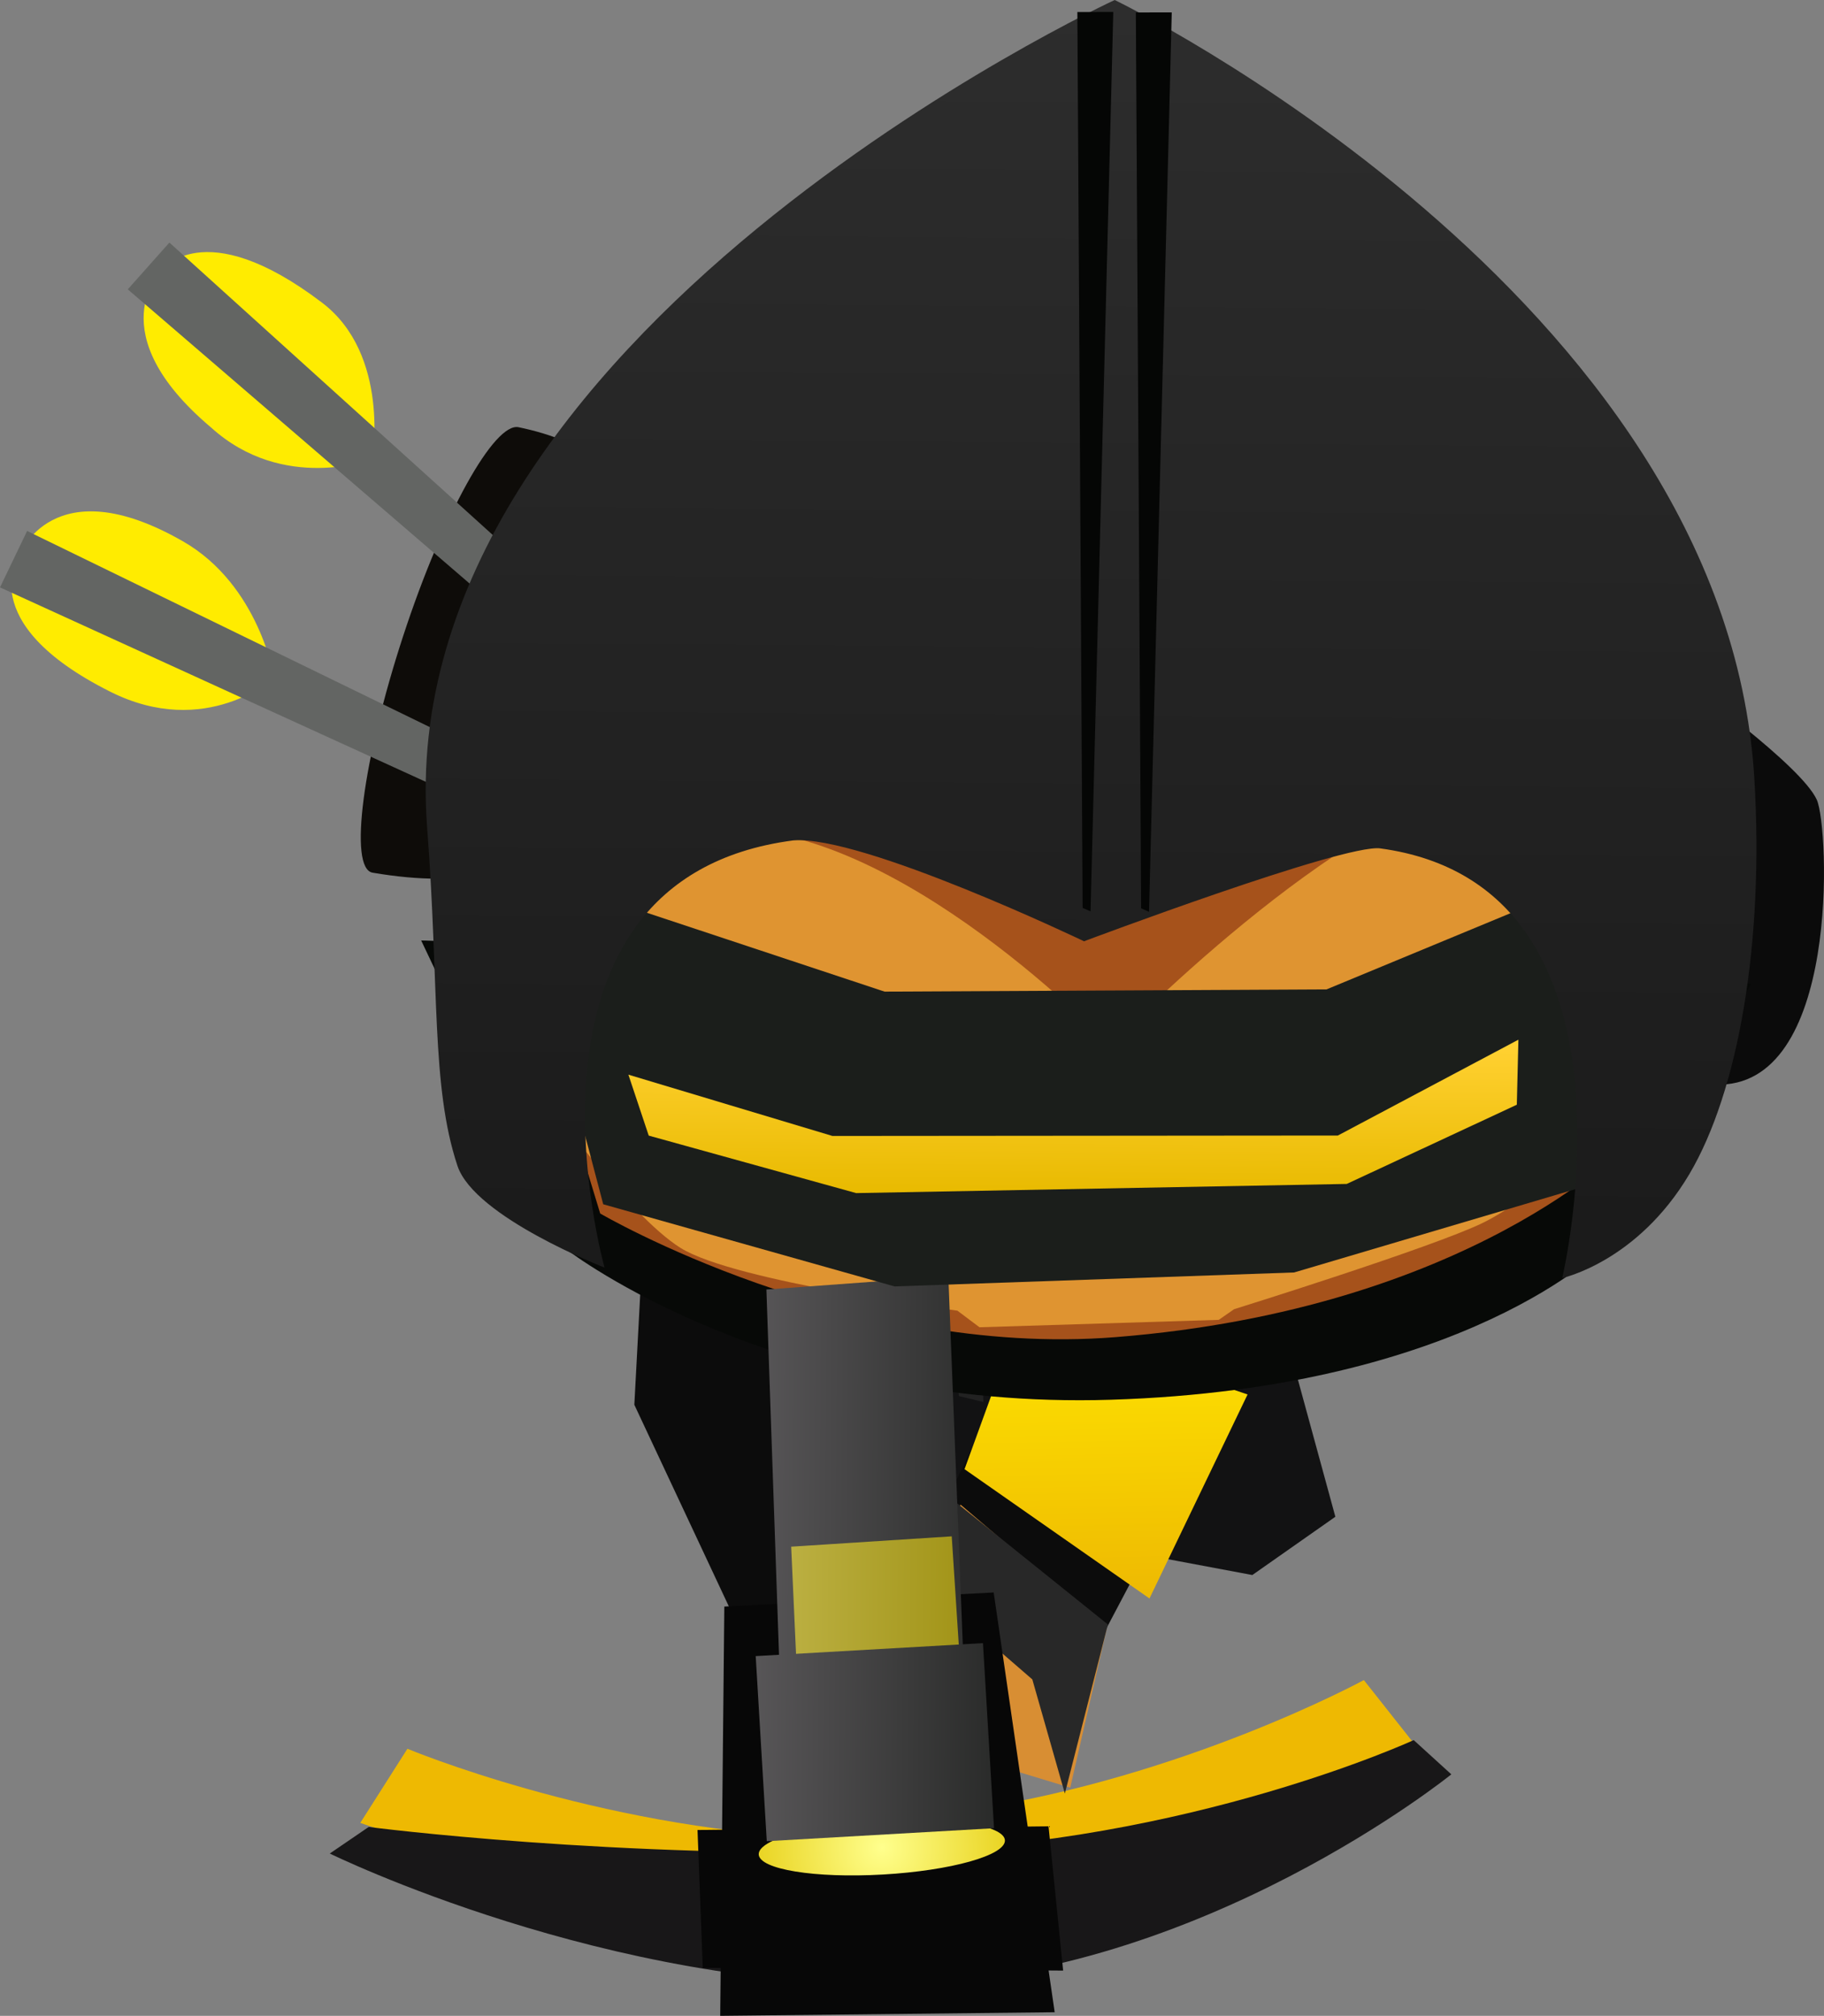
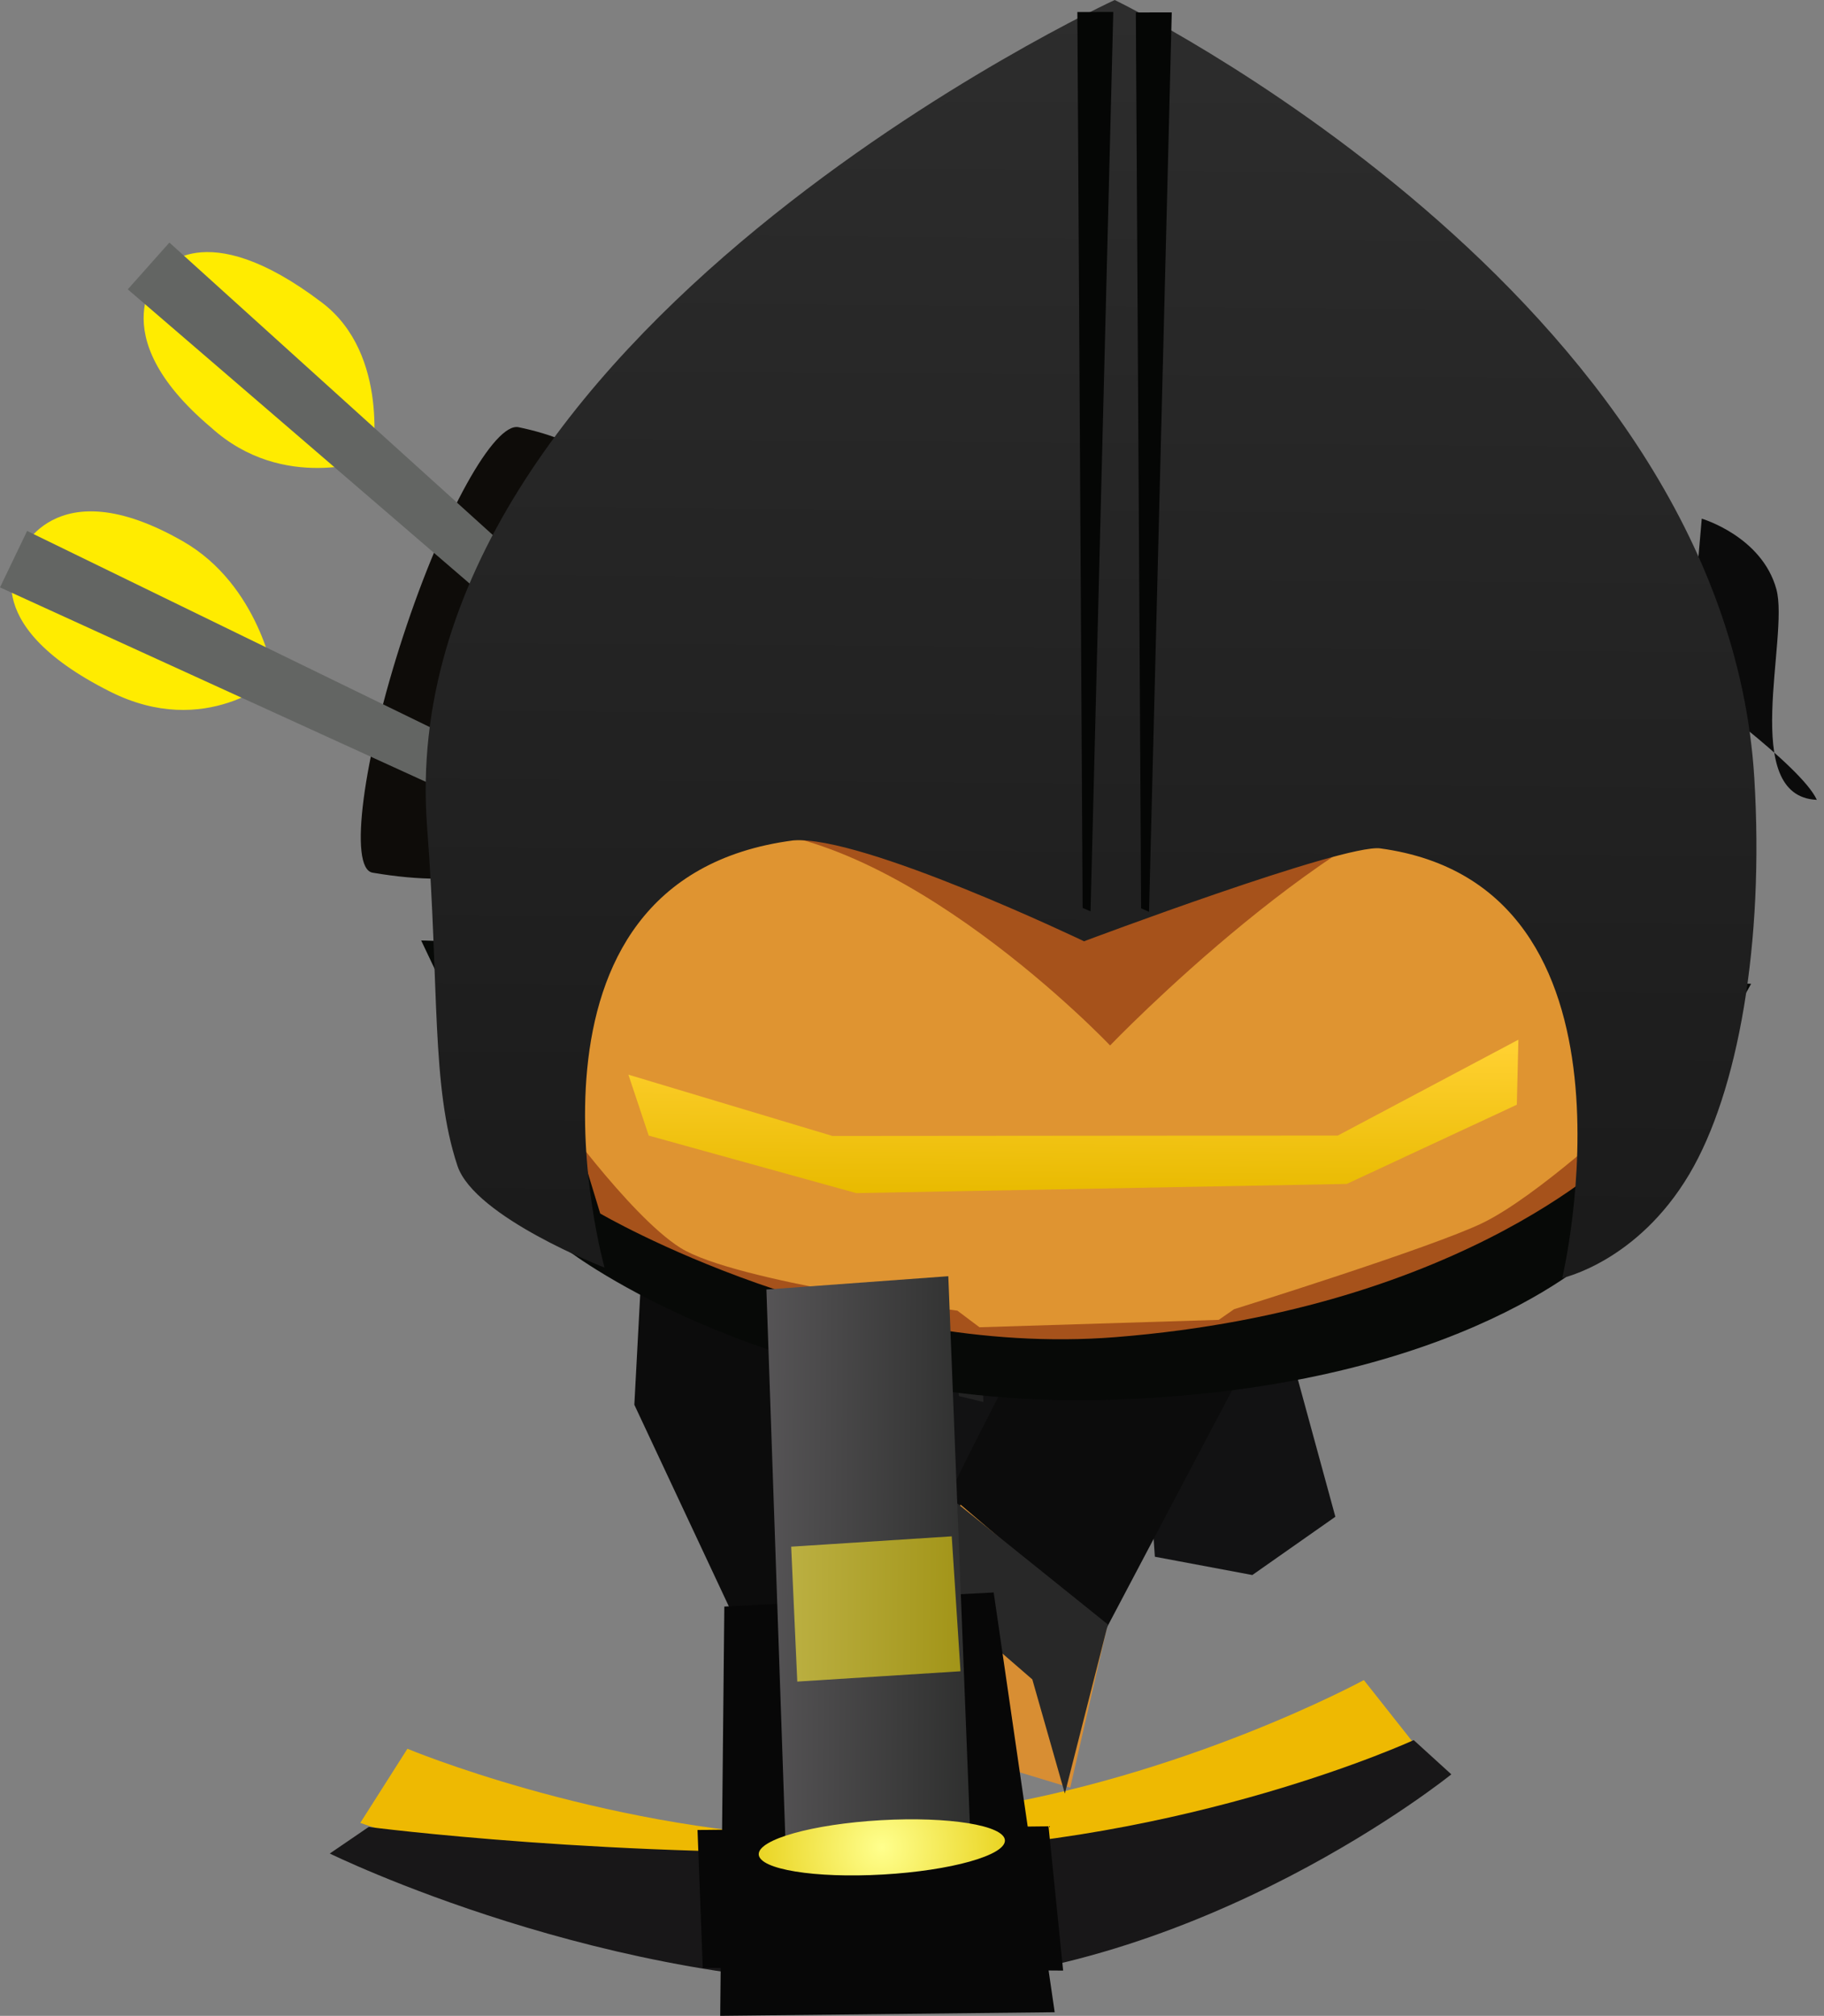
<svg xmlns="http://www.w3.org/2000/svg" version="1.1" width="106.075" height="117.225" viewBox="0,0,106.075,117.225">
  <rect x="0" y="0" width="106.075" height="117.225" fill="#808080" stroke="none" />
  <defs>
    <linearGradient x1="251.158" y1="192.577" x2="251.467" y2="209.079" gradientUnits="userSpaceOnUse" id="color-1">
      <stop offset="0" stop-color="#ffe500" />
      <stop offset="1" stop-color="#eeb902" />
    </linearGradient>
    <linearGradient x1="244.884" y1="206.781" x2="230.177" y2="206.673" gradientUnits="userSpaceOnUse" id="color-2">
      <stop offset="0" stop-color="#2a2b2a" />
      <stop offset="1" stop-color="#5a585a" />
    </linearGradient>
    <radialGradient cx="238.244" cy="223.509" r="8.421" gradientUnits="userSpaceOnUse" id="color-3">
      <stop offset="0" stop-color="#ffff8d" />
      <stop offset="1" stop-color="#e6cd11" />
    </radialGradient>
    <linearGradient x1="244.884" y1="206.781" x2="230.177" y2="206.673" gradientUnits="userSpaceOnUse" id="color-4">
      <stop offset="0" stop-color="#9d8f10" />
      <stop offset="1" stop-color="#c2b74d" />
    </linearGradient>
    <linearGradient x1="244.884" y1="206.781" x2="230.177" y2="206.673" gradientUnits="userSpaceOnUse" id="color-5">
      <stop offset="0" stop-color="#2a2b2a" />
      <stop offset="1" stop-color="#5a585a" />
    </linearGradient>
    <linearGradient x1="249.576" y1="176.955" x2="249.512" y2="185.556" gradientUnits="userSpaceOnUse" id="color-6">
      <stop offset="0" stop-color="#ffd030" />
      <stop offset="1" stop-color="#e8ba00" />
    </linearGradient>
    <linearGradient x1="250.148" y1="116.069" x2="249.624" y2="187.399" gradientUnits="userSpaceOnUse" id="color-7">
      <stop offset="0" stop-color="#2d2d2d" />
      <stop offset="1" stop-color="#1b1b1b" />
    </linearGradient>
  </defs>
  <g transform="translate(-186.962,-116.081)">
    <g data-paper-data="{&quot;isPaintingLayer&quot;:true}" fill-rule="nonzero" stroke-width="0" stroke-linejoin="miter" stroke-miterlimit="10" stroke-dasharray="" stroke-dashoffset="0" style="mix-blend-mode: normal">
      <path d="M241.967,221.526c0,0 0.857,-0.123 1.283,-0.187c12.612,-1.886 23.027,-7.558 23.027,-7.558l3.168,4.008c0,0 -11.486,5.431 -24.585,8.997c-0.784,0.214 -2.368,0.619 -2.368,0.619z" data-paper-data="{&quot;index&quot;:null}" fill="#eeb902" stroke="#2e2e2e" stroke-linecap="round" />
      <path d="M235.71,228.889c0,0 -1.617,-0.241 -2.419,-0.373c-13.395,-2.205 -25.377,-6.43 -25.377,-6.43l2.741,-4.311c0,0 10.941,4.575 23.68,5.158c0.431,0.02 1.296,0.054 1.296,0.054z" data-paper-data="{&quot;index&quot;:null}" fill="#eeb902" stroke="#2e2e2e" stroke-linecap="round" />
      <path d="M240.265,193.816c0,0 6.817,0.813 11.291,1.013c4.474,0.2 10.141,-1.25 10.141,-1.25l2.923,10.704l-4.829,3.389l-5.668,-1.064l-0.415,-5.996l-4.834,0.129l-0.049,4.519l-5.242,1.606l-6.974,-3.466l3.656,-9.584z" fill="#121213" stroke="#222222" stroke-linecap="round" />
      <path d="M210.407,153.068c2.344,-7.153 5.307,-12.435 6.711,-12.144c8.025,1.664 8.449,7.274 6.106,14.427c-2.344,7.153 -3.342,13.388 -14.593,11.478c-1.414,-0.24 -0.567,-6.607 1.776,-13.761z" fill="#0e0c09" stroke="#2e2e2e" stroke-linecap="butt" />
      <path d="M208.613,142.782c0,0 -5.164,1.976 -9.374,-1.839c-6.558,-5.527 -2.916,-9.096 -2.916,-9.096c0,0 2.413,-3.455 9.374,1.839c3.971,3.021 2.916,9.096 2.916,9.096z" fill="#ffec00" stroke="none" stroke-linecap="butt" />
      <path d="M194.393,132.907l2.42,-2.72l24.83,22.451l-1.875,2.107z" fill="#636563" stroke="none" stroke-linecap="butt" />
      <path d="M197.6,147.559c4.456,2.553 5.31,7.94 5.31,7.94c0,0 -3.974,3.588 -9.517,0.815c-8.104,-4.055 -5.31,-7.94 -5.31,-7.94c0,0 1.93,-5.162 9.517,-0.815z" fill="#ffec00" stroke="none" stroke-linecap="butt" />
      <path d="M186.962,150.239l1.577,-3.282l29.613,14.424l-1.221,2.542z" fill="#636563" stroke="none" stroke-linecap="butt" />
      <path d="M244.061,195.399l0.091,2.211l-1.423,-0.344l-0.301,-2.403" fill="#222222" stroke="#a6521b" stroke-linecap="round" />
      <path d="M257.915,195.039l-0.101,2.42l-1.39,0.46l-0.091,-2.211" data-paper-data="{&quot;index&quot;:null}" fill="#222222" stroke="#a6521b" stroke-linecap="round" />
      <path d="M257.552,197.279l-6.947,1.103l-6.452,-1.016" fill="none" stroke="#222222" stroke-linecap="round" />
-       <path d="M285.091,155.85c0,0 6.629,4.744 7.529,6.743c0.712,1.581 1.389,16.868 -5.926,16.557c-4.537,-0.193 -1.59,-9.459 -2.352,-12.246c-0.842,-3.078 -4.34,-4.105 -4.34,-4.105" fill="#0b0b0b" stroke="#292929" stroke-linecap="round" />
+       <path d="M285.091,155.85c0,0 6.629,4.744 7.529,6.743c-4.537,-0.193 -1.59,-9.459 -2.352,-12.246c-0.842,-3.078 -4.34,-4.105 -4.34,-4.105" fill="#0b0b0b" stroke="#292929" stroke-linecap="round" />
      <path d="M236.323,183.094l2.157,11.457l2.273,12.886l-11.171,2.557l-5.73,-12.224l0.671,-12.575" data-paper-data="{&quot;index&quot;:null}" fill="#0c0c0c" stroke="#2a2a2a" stroke-linecap="round" />
      <path d="M262.688,189.208l-15.083,28.58l-10.001,-5.595l5.805,-11.726l5.292,-10.388" fill="#0c0c0c" stroke="#2a2a2a" stroke-linecap="round" />
-       <path d="M246.27,192.668l13.244,4.504l-5.704,11.863l-10.755,-7.518z" fill="url(#color-1)" stroke="#000000" stroke-linecap="round" />
      <path d="M251.318,210.815l-2.116,9.221l-14.702,-4.456l2.356,-4.469l4.172,0.806l0.663,-0.376l-4.48,-0.957l5.619,-7z" fill="#d88e33" stroke="#2a2a2a" stroke-linecap="round" />
      <path d="M288.799,173.29l-8.555,15.311c0,0 -7.993,8.229 -28.669,8.878c-19.497,0.612 -31.563,-8.664 -31.563,-8.664l-8.557,-18.044z" fill="#070907" stroke="#47455a" stroke-linecap="round" />
      <path d="M283.04,160.788l-1.482,21.864c0,0 -9.085,9.546 -29.716,11.186c-15.595,1.24 -29.974,-7.189 -29.974,-7.189l-6.817,-22.373z" fill="#a6521b" stroke="#692206" stroke-linecap="round" />
      <path d="M251.392,210.547l-2.503,9.831l-1.892,-6.636l-4.889,-4.233l0.493,-6.027z" fill="#282828" stroke="#000000" stroke-linecap="round" />
      <path d="M281.588,180.772c0,0 -5.213,4.878 -8.405,6.427c-2.948,1.431 -14.453,5.015 -14.453,5.015l-0.891,0.619l-13.915,0.431l-1.285,-0.966c0,0 -12.954,-1.677 -16.103,-3.65c-3.002,-1.882 -7.652,-8.432 -7.652,-8.432l-0.217,-10.62c0,0 0.382,-4.832 10.189,-5.292c10.267,-0.482 22.663,12.572 22.663,12.572c0,0 13.333,-13.882 22.397,-15.318c3.351,-0.531 8.723,0.965 8.723,0.965z" fill="#df9431" stroke="#954116" stroke-linecap="round" />
      <path d="M269.177,217.272l2.187,1.99c0,0 -14.578,11.804 -31.779,12.194c-17.201,0.39 -33.444,-7.589 -33.444,-7.589l2.262,-1.545c0,0 14.334,1.87 31.026,1.415c16.692,-0.455 29.747,-6.466 29.747,-6.466z" fill="#181718" stroke="#2e2e2e" stroke-linecap="round" />
      <path d="M229.085,209.506l15.665,-0.82l3.547,24.41l-19.451,0.209z" fill="#070707" stroke="#282828" stroke-linecap="butt" />
      <path d="M227.526,222.499l20.413,-0.215l0.85,8.39l-20.957,-0.154z" fill="#070707" stroke="#282828" stroke-linecap="butt" />
      <path d="M232.64,223.158l-1.108,-32.089l10.579,-0.774l1.263,32.09z" fill="url(#color-2)" stroke="#2e2e2e" stroke-linecap="butt" />
      <path d="M245.403,223.1c0.034,0.872 -3.143,1.762 -7.096,1.988c-3.953,0.226 -7.186,-0.298 -7.221,-1.17c-0.034,-0.872 3.143,-1.762 7.096,-1.988c3.953,-0.226 7.186,0.298 7.221,1.17z" fill="url(#color-3)" stroke="#3e3e3e" stroke-linecap="butt" />
      <path d="M233.328,213.868l-0.355,-7.845l9.337,-0.601l0.51,7.846z" fill="url(#color-4)" stroke="#2e2e2e" stroke-linecap="butt" />
-       <path d="M231.554,223.15l-0.644,-10.763l13.216,-0.755l0.644,10.763z" fill="url(#color-5)" stroke="#2e2e2e" stroke-linecap="butt" />
      <path d="M201.511,135.122l-1.634,1.718" fill="none" stroke="#414241" stroke-linecap="round" />
      <path d="M202.991,139.674l1.743,-1.825" fill="none" stroke="#414241" stroke-linecap="round" />
      <path d="M197.713,151.852l-0.665,2.265" fill="none" stroke="#414241" stroke-linecap="round" />
      <path d="M192.951,152.466l0.991,-2.479" fill="none" stroke="#414241" stroke-linecap="round" />
-       <path d="M216.905,166.614l21.499,7.132l25.703,-0.13l15.244,-6.314l-0.194,17.76l-16.936,5.015l-23.233,0.812l-16.945,-4.777z" fill="#1b1e1b" stroke="#a71717" stroke-linecap="butt" />
      <path d="M276.929,172.409l-10.63,5.085l-29.866,0.546l-14.684,-4.073" fill="none" stroke="#494749" stroke-linecap="round" />
      <path d="M276.341,177.898l-0.263,3.825l-9.91,4.265l-31.051,0.538l-11.267,-3.144l-1.148,-3.836" fill="none" stroke="#494749" stroke-linecap="round" />
      <path d="M223.506,178.575l11.868,3.565l29.39,-0.025l10.501,-5.574l-0.092,3.782l-9.89,4.606l-28.532,0.533l-12.062,-3.343z" fill="url(#color-6)" stroke="#a71717" stroke-linecap="butt" />
      <path d="M267.232,165.416c-2.15,-0.269 -17.227,5.402 -17.227,5.402c0,0 -12.928,-6.194 -16.917,-5.865c-17.307,2.264 -10.97,24.838 -10.97,24.838c0,0 -7.545,-2.917 -8.551,-5.911c-1.546,-4.644 -1.05,-10.334 -1.767,-19.714c-2.19,-28.644 39.989,-48.085 39.989,-48.085c0,0 35.484,17.16 37.195,45.242c0.585,9.608 -0.94,18.245 -3.776,23.033c-3.026,5.109 -7.395,6.045 -7.395,6.045c0,0 5.435,-22.814 -10.582,-24.984z" fill="url(#color-7)" stroke="#060606" stroke-linecap="round" />
      <path d="M255.106,116.802l-1.322,52.303l-0.46,-0.203l-0.307,-52.097z" fill="#050605" stroke="#687178" stroke-linecap="round" />
      <path d="M251.705,116.777l-1.322,52.303l-0.46,-0.203l-0.307,-52.097z" fill="#050605" stroke="#687178" stroke-linecap="round" />
    </g>
  </g>
</svg>